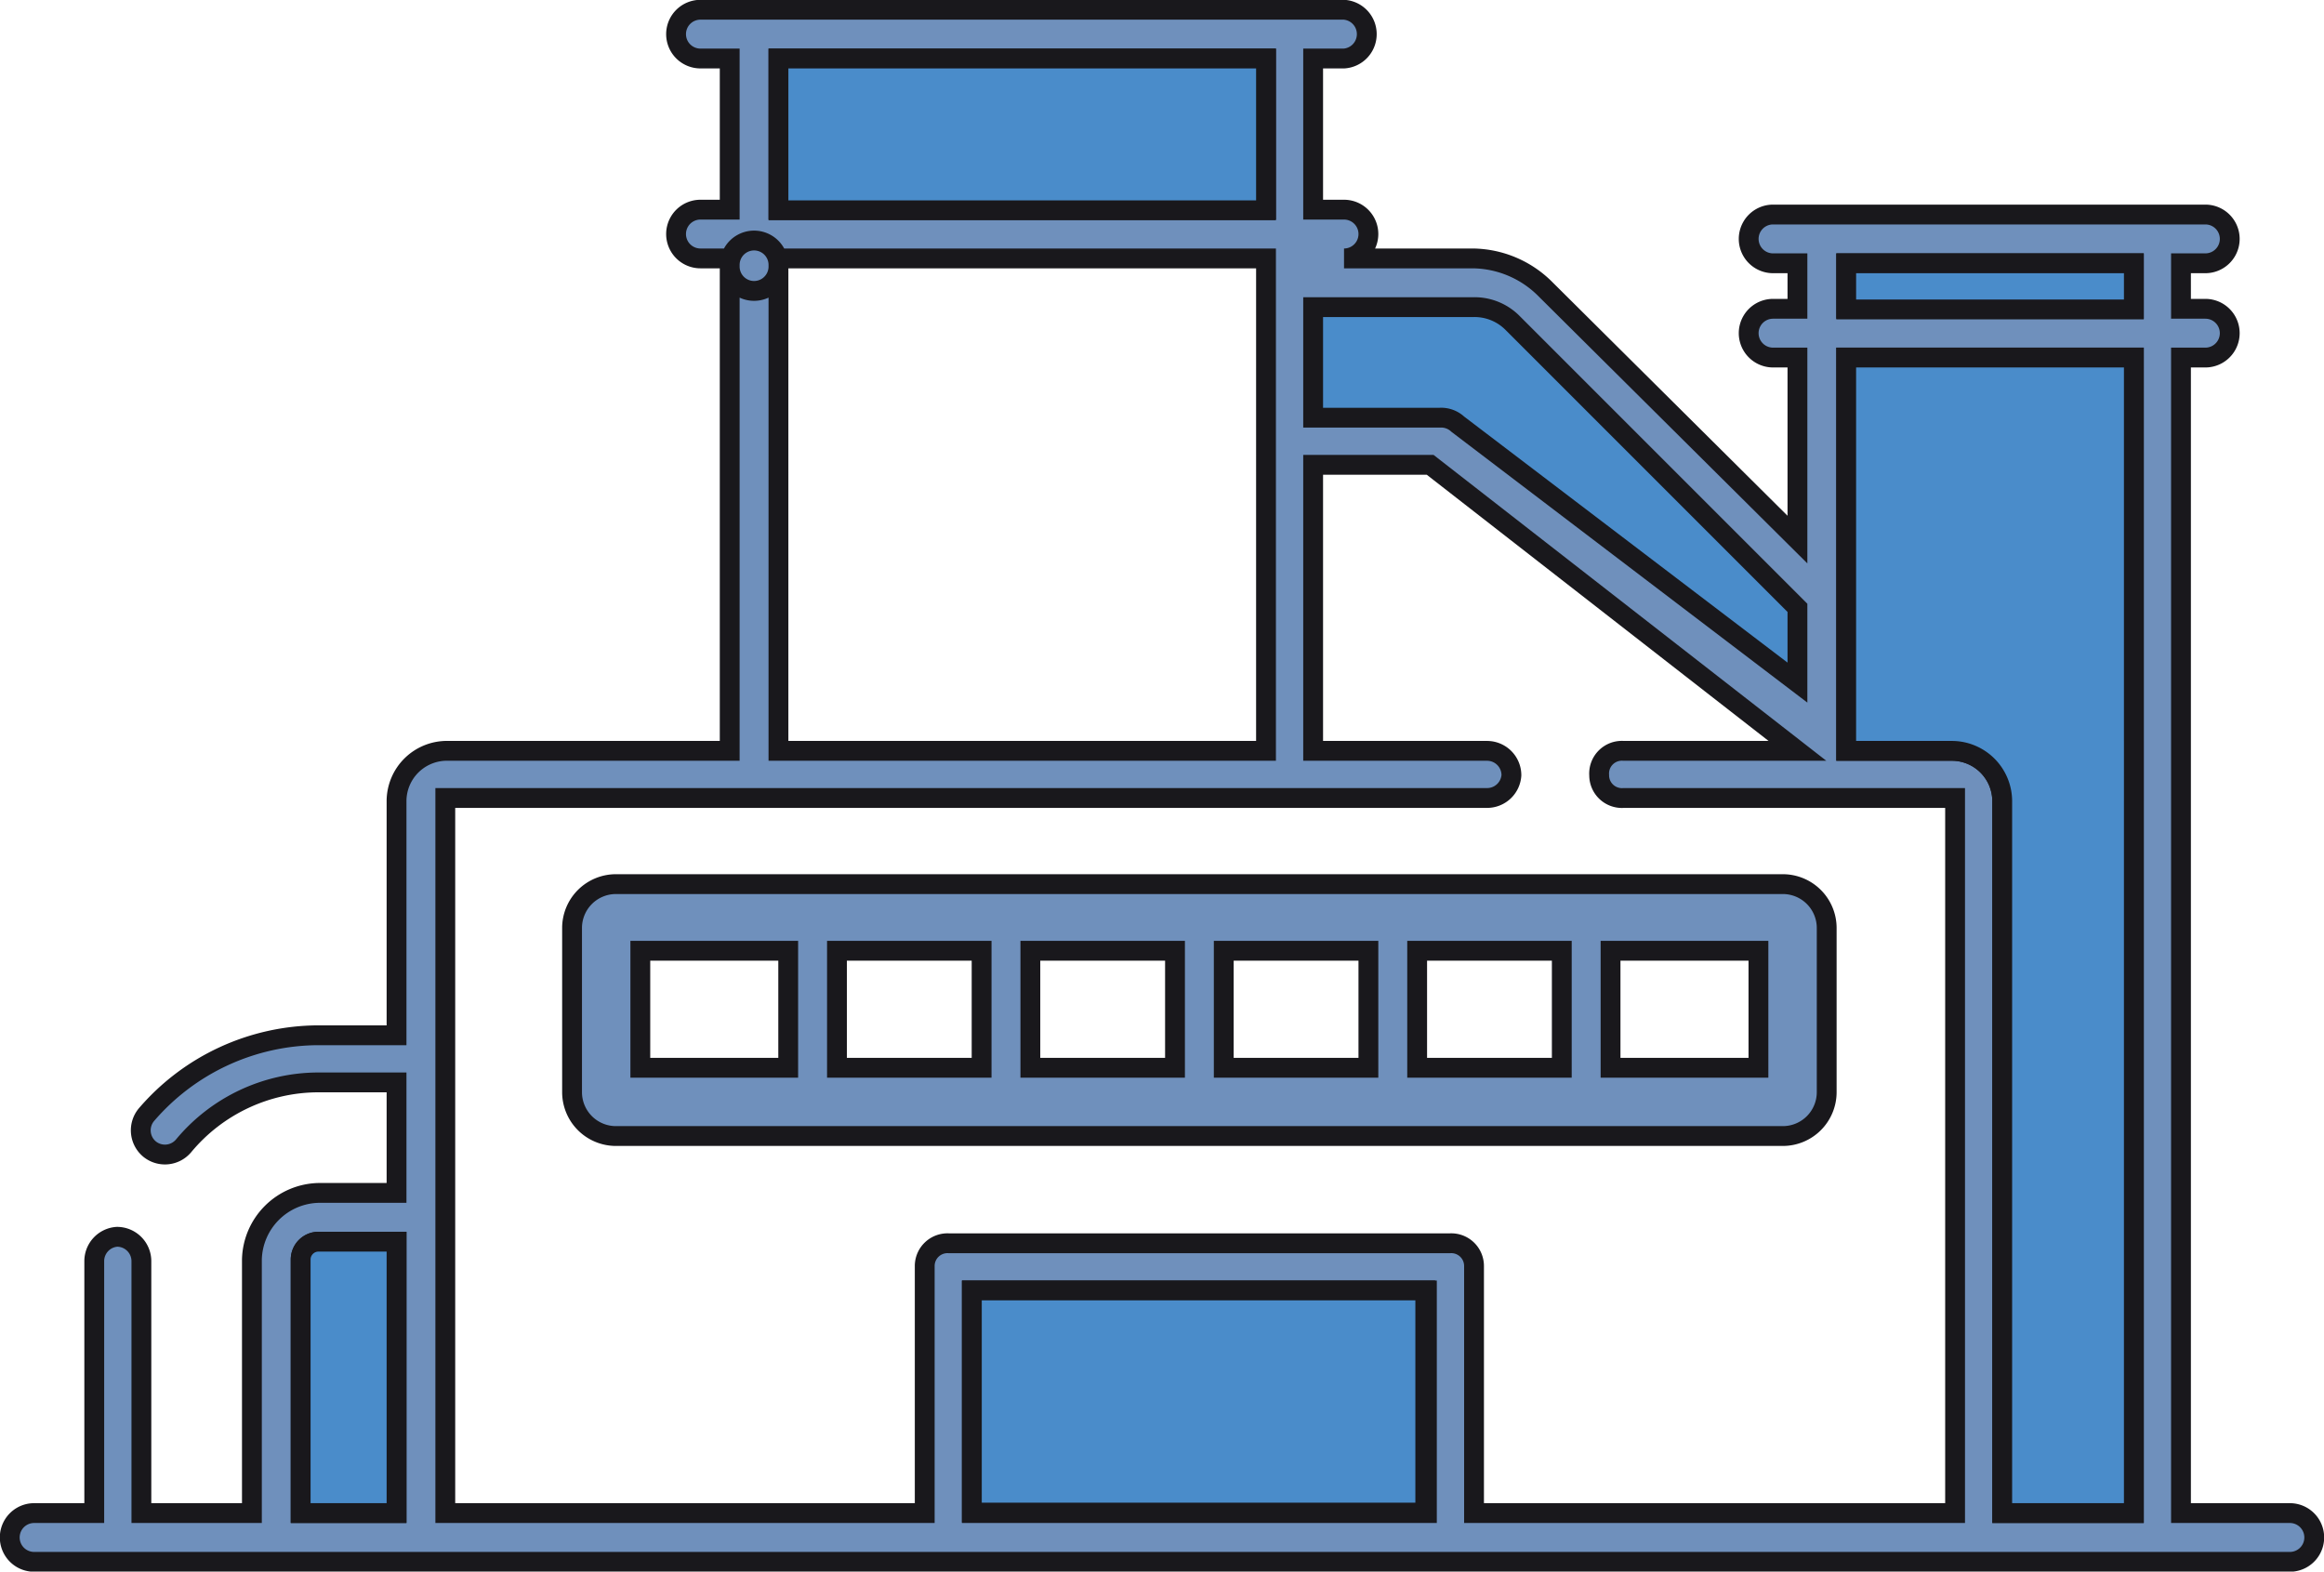
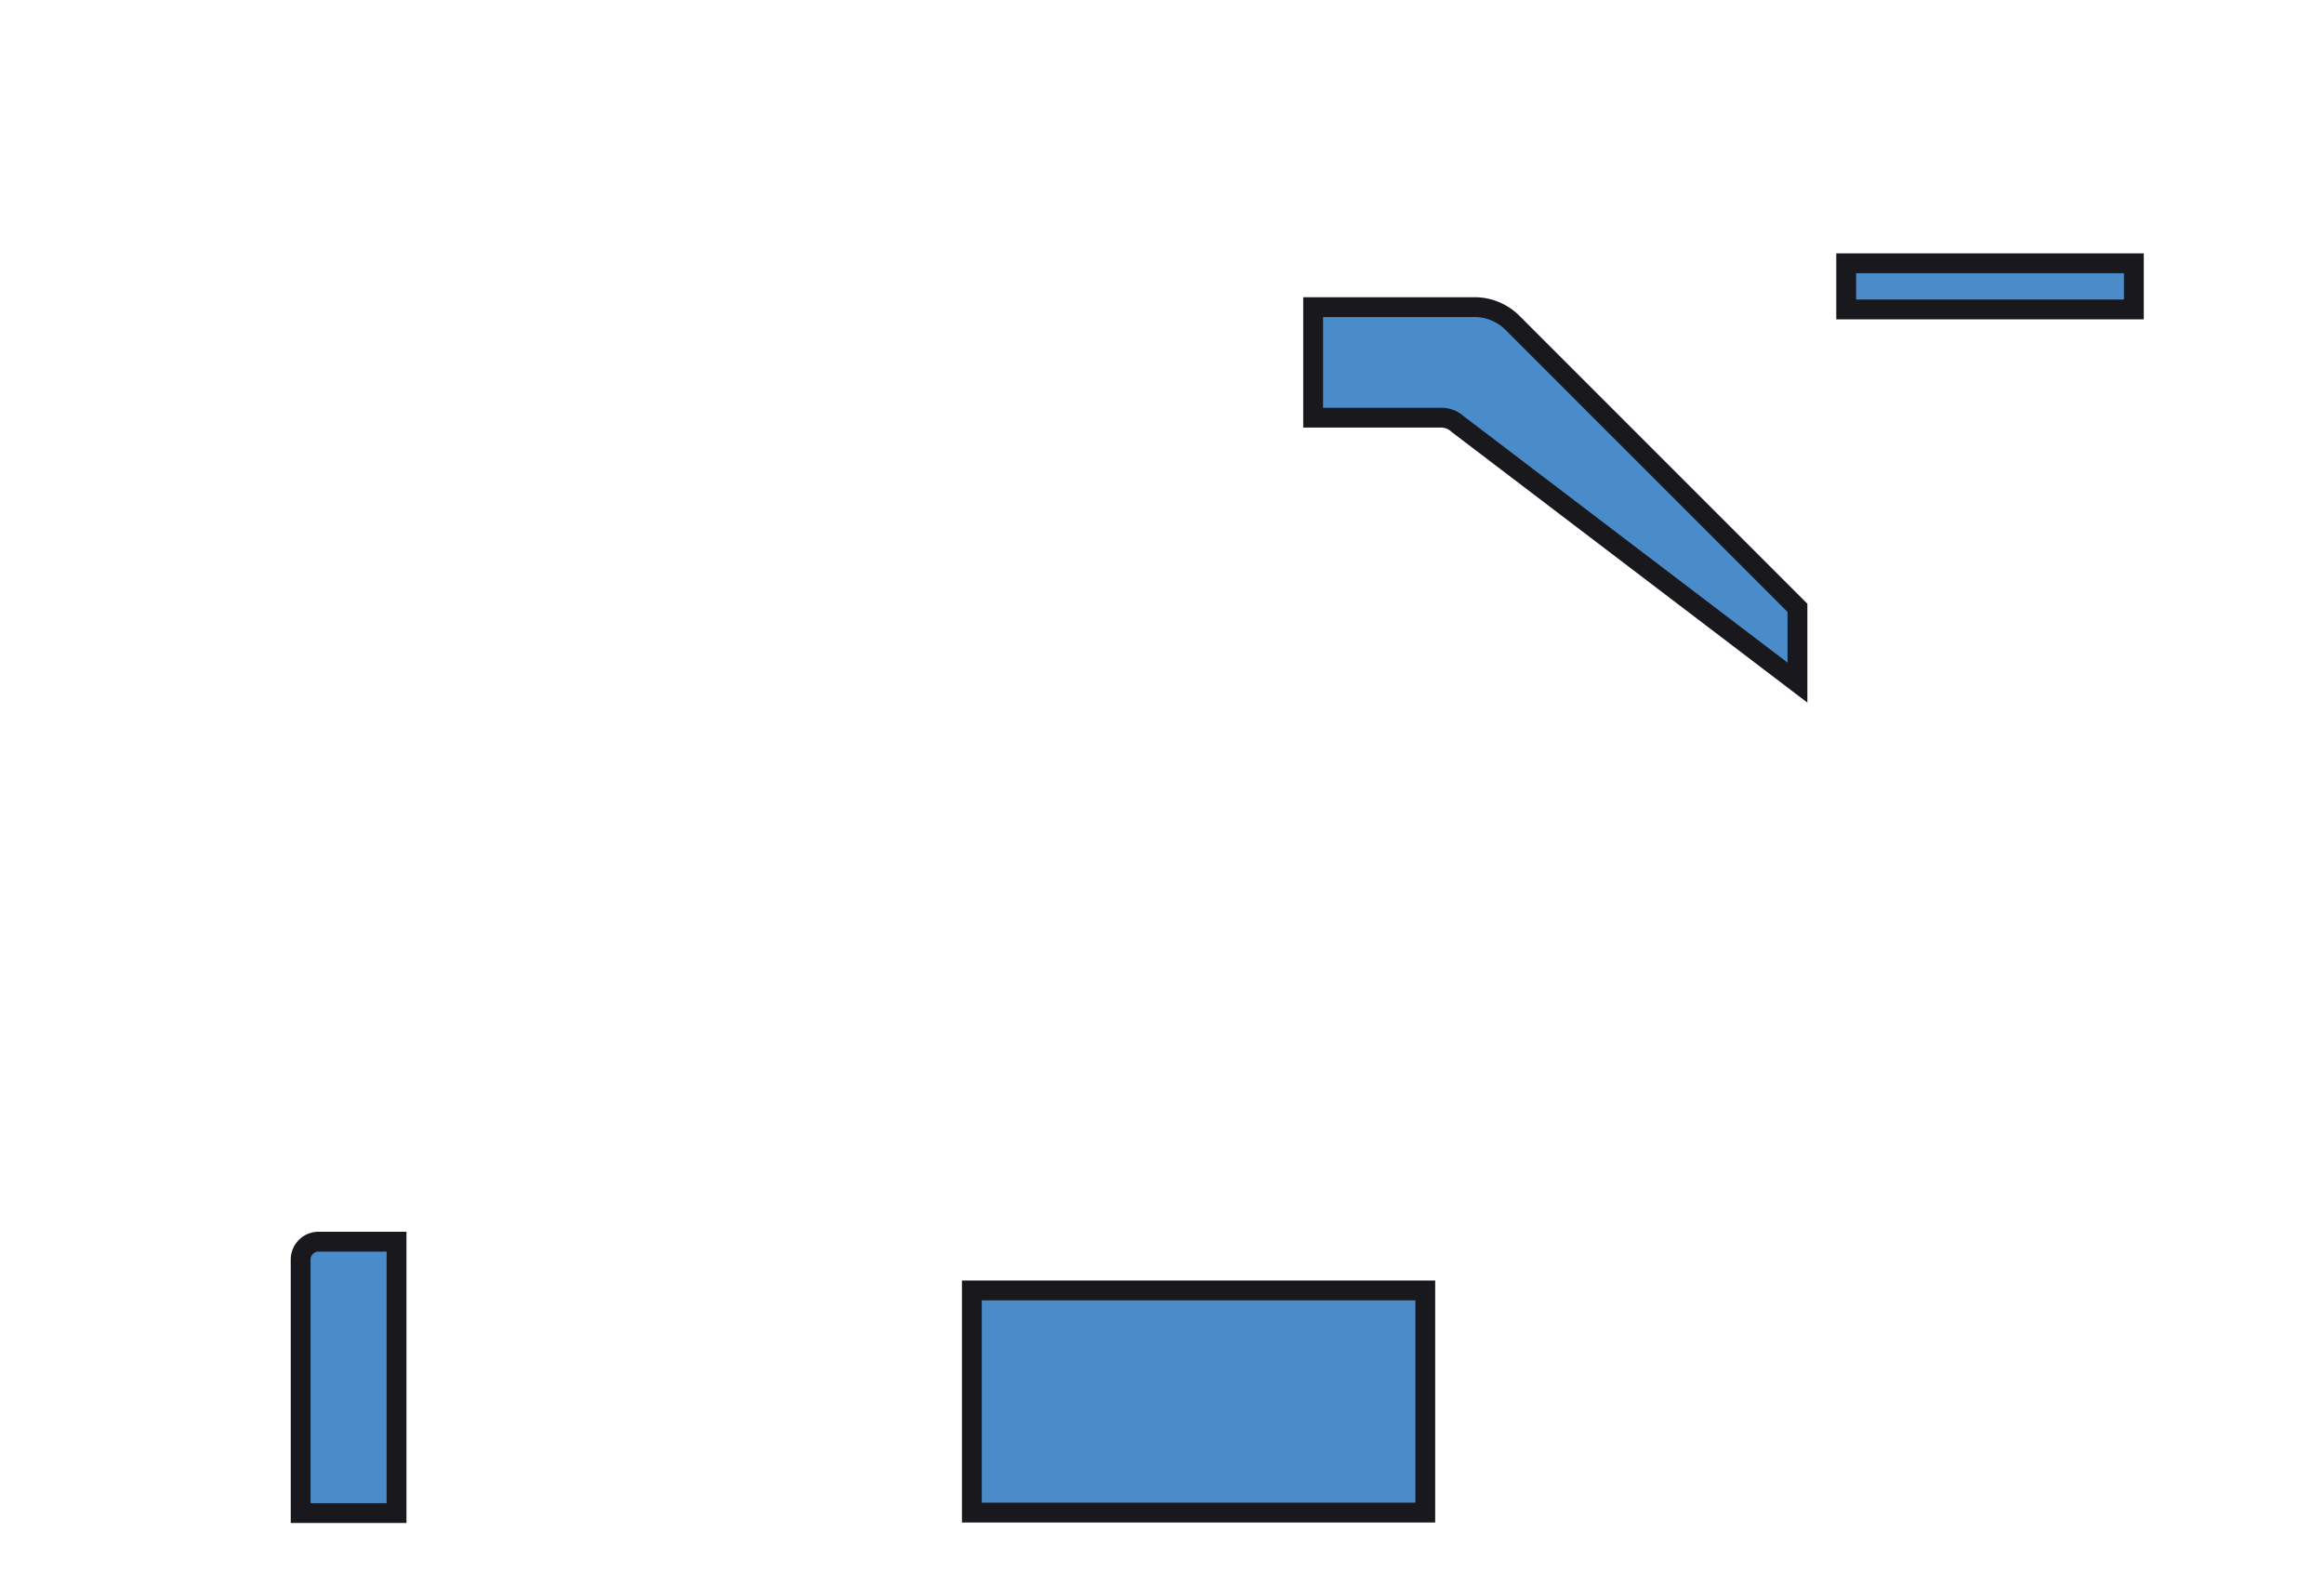
<svg xmlns="http://www.w3.org/2000/svg" width="143" height="96.7" viewBox="0 0 143 96.7">
  <defs>
    <style>.cls-1{fill:#6f90bc;}.cls-1,.cls-2{stroke:#19181c;stroke-miterlimit:10;stroke-width:1.22px;}.cls-2{fill:#4a8cca;}</style>
  </defs>
  <g id="Layer_2" data-name="Layer 2">
    <g id="Layer_1-2" data-name="Layer 1">
-       <path class="cls-1" d="M2.1,93.1a1.5,1.5,0,1,0,0,3H140.9a1.5,1.5,0,0,0,0-3h-6.7V22h1.5a1.5,1.5,0,0,0,0-3h-1.5V16.2h1.5a1.5,1.5,0,0,0,0-3H109.1a1.5,1.5,0,0,0,0,3h1.5V19h-1.5a1.5,1.5,0,0,0,0,3h1.5V33.2L95.1,17.8a6.4,6.4,0,0,0-4.5-1.9H82.7a1.5,1.5,0,0,0,0-3H80.8V3.6h1.9a1.5,1.5,0,0,0,1.4-1.5A1.5,1.5,0,0,0,82.7.6H43.1a1.5,1.5,0,0,0-1.5,1.5,1.5,1.5,0,0,0,1.5,1.5h1.8v9.3H43.1a1.5,1.5,0,0,0,0,3h1.8v.5a1.5,1.5,0,0,0,3,0v-.5h30V46.2h-30V16.3a1.5,1.5,0,0,0-3,0V46.2H27.6a3.1,3.1,0,0,0-3.2,3.1V63.7H19.6A14,14,0,0,0,9,68.6a1.5,1.5,0,0,0,.2,2.1,1.5,1.5,0,0,0,2.1-.2,10.8,10.8,0,0,1,8.3-3.9h4.8v6.8H19.6a4.2,4.2,0,0,0-4.1,4.1V93.1H8.7V77.6a1.5,1.5,0,0,0-1.5-1.5,1.5,1.5,0,0,0-1.4,1.5V93.1Zm129.2,0h-8.1V49.3a3.1,3.1,0,0,0-3.1-3.1h-6.5V22h17.7Zm-11,0H90.7V77.9a1.4,1.4,0,0,0-1.5-1.4H58.4a1.4,1.4,0,0,0-1.5,1.4V93.1H27.4v-44H91.5A1.5,1.5,0,0,0,93,47.7a1.5,1.5,0,0,0-1.5-1.5H80.8V28.6H88l22.6,17.6H99.9a1.4,1.4,0,0,0-1.5,1.5,1.4,1.4,0,0,0,1.5,1.4h20.4Zm-32.5,0h-28V79.4h28Zm-63.4,0H18.5V77.5a1.1,1.1,0,0,1,1.1-1.1h4.8ZM131.3,19H113.6V16.2h17.7ZM77.9,12.9h-30V3.6h30Z" />
      <path class="cls-2" d="M110.6,42,89.7,26.1a1.5,1.5,0,0,0-1.1-.4H80.8V18.9h9.8a3.3,3.3,0,0,1,2.5,1l17.5,17.5Z" />
-       <path class="cls-2" d="M131.3,93.1h-8.1V49.3a3.1,3.1,0,0,0-3.1-3.1h-6.5V22h17.7Z" />
-       <path class="cls-1" d="M109.7,54.4H37.9a2.7,2.7,0,0,0-2.7,2.7V67.2a2.7,2.7,0,0,0,2.7,2.7h71.8a2.7,2.7,0,0,0,2.7-2.7V57.1A2.7,2.7,0,0,0,109.7,54.4ZM48.5,65.7H39.4V58.5h9.1Zm11.9,0H51.5V58.5h8.9Zm11.9,0H63.4V58.5h8.9Zm11.9,0H75.3V58.5h8.9Zm11.9,0H87.2V58.5h8.9Zm12.1,0H99.1V58.5h9.1Z" />
      <rect class="cls-2" x="59.8" y="79.4" width="27.9" height="13.67" />
      <path class="cls-2" d="M24.4,93.1H18.5V77.5a1.1,1.1,0,0,1,1.1-1.1h4.8Z" />
      <rect class="cls-2" x="113.6" y="16.2" width="17.7" height="2.84" />
-       <rect class="cls-2" x="47.9" y="3.6" width="30" height="9.34" />
    </g>
  </g>
</svg>